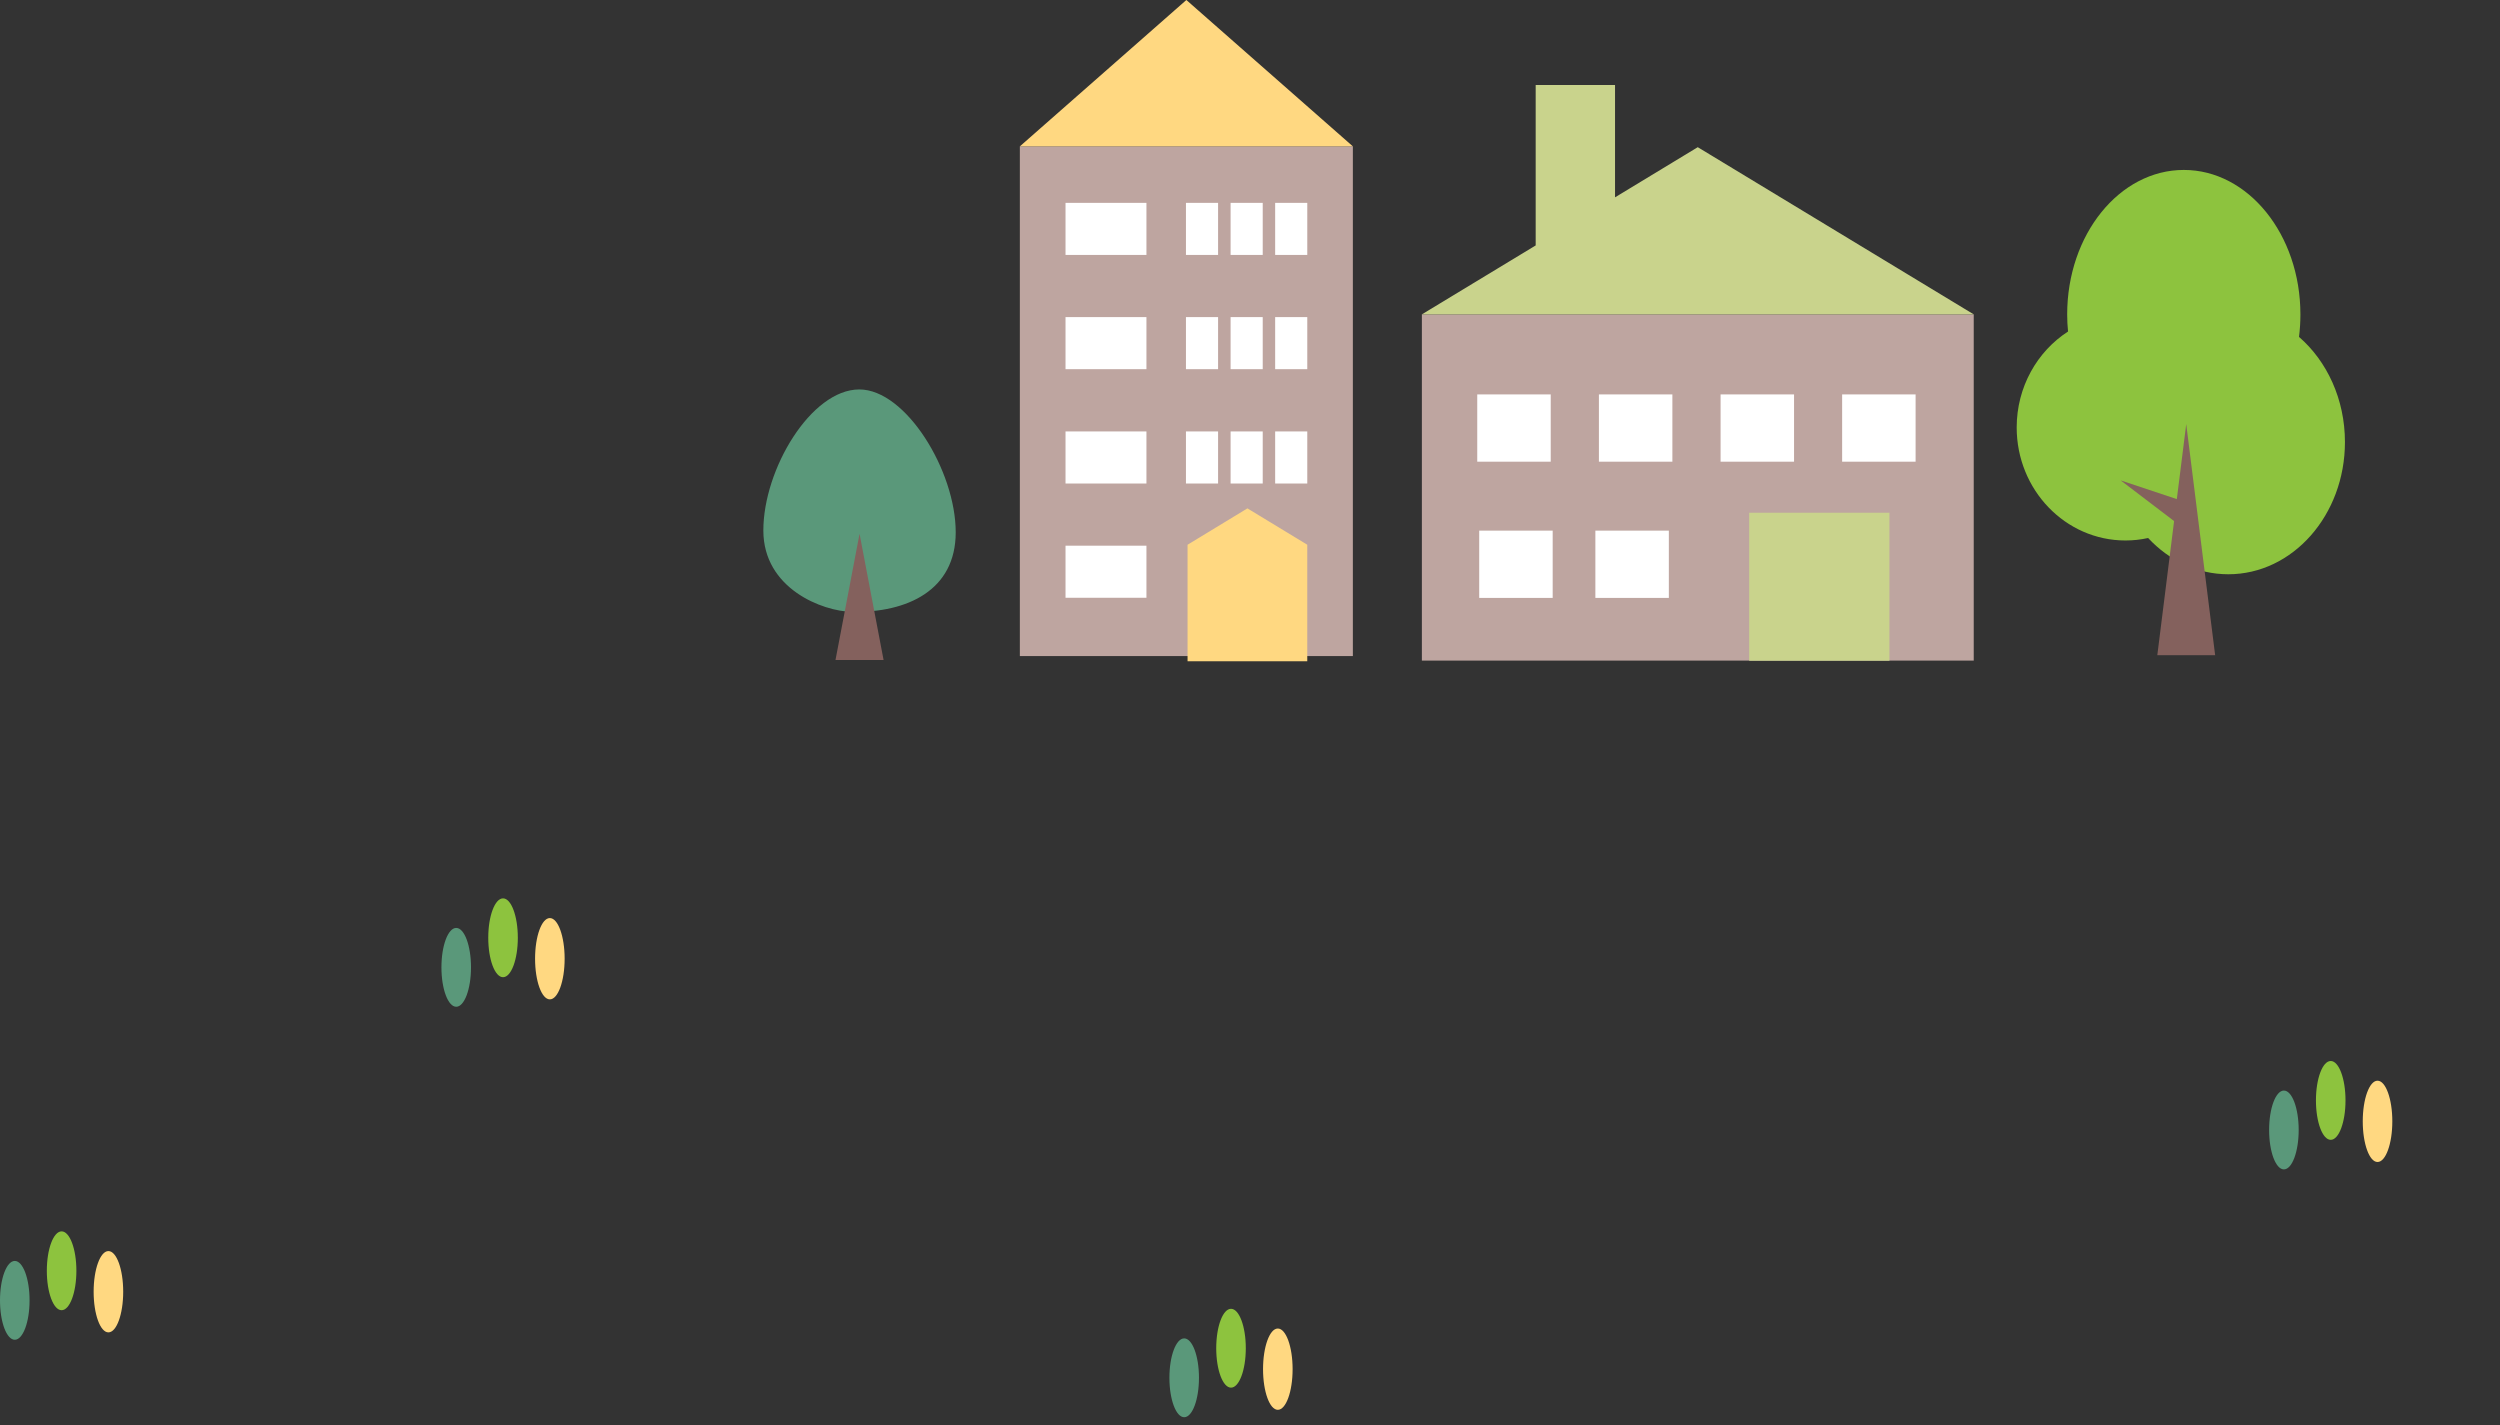
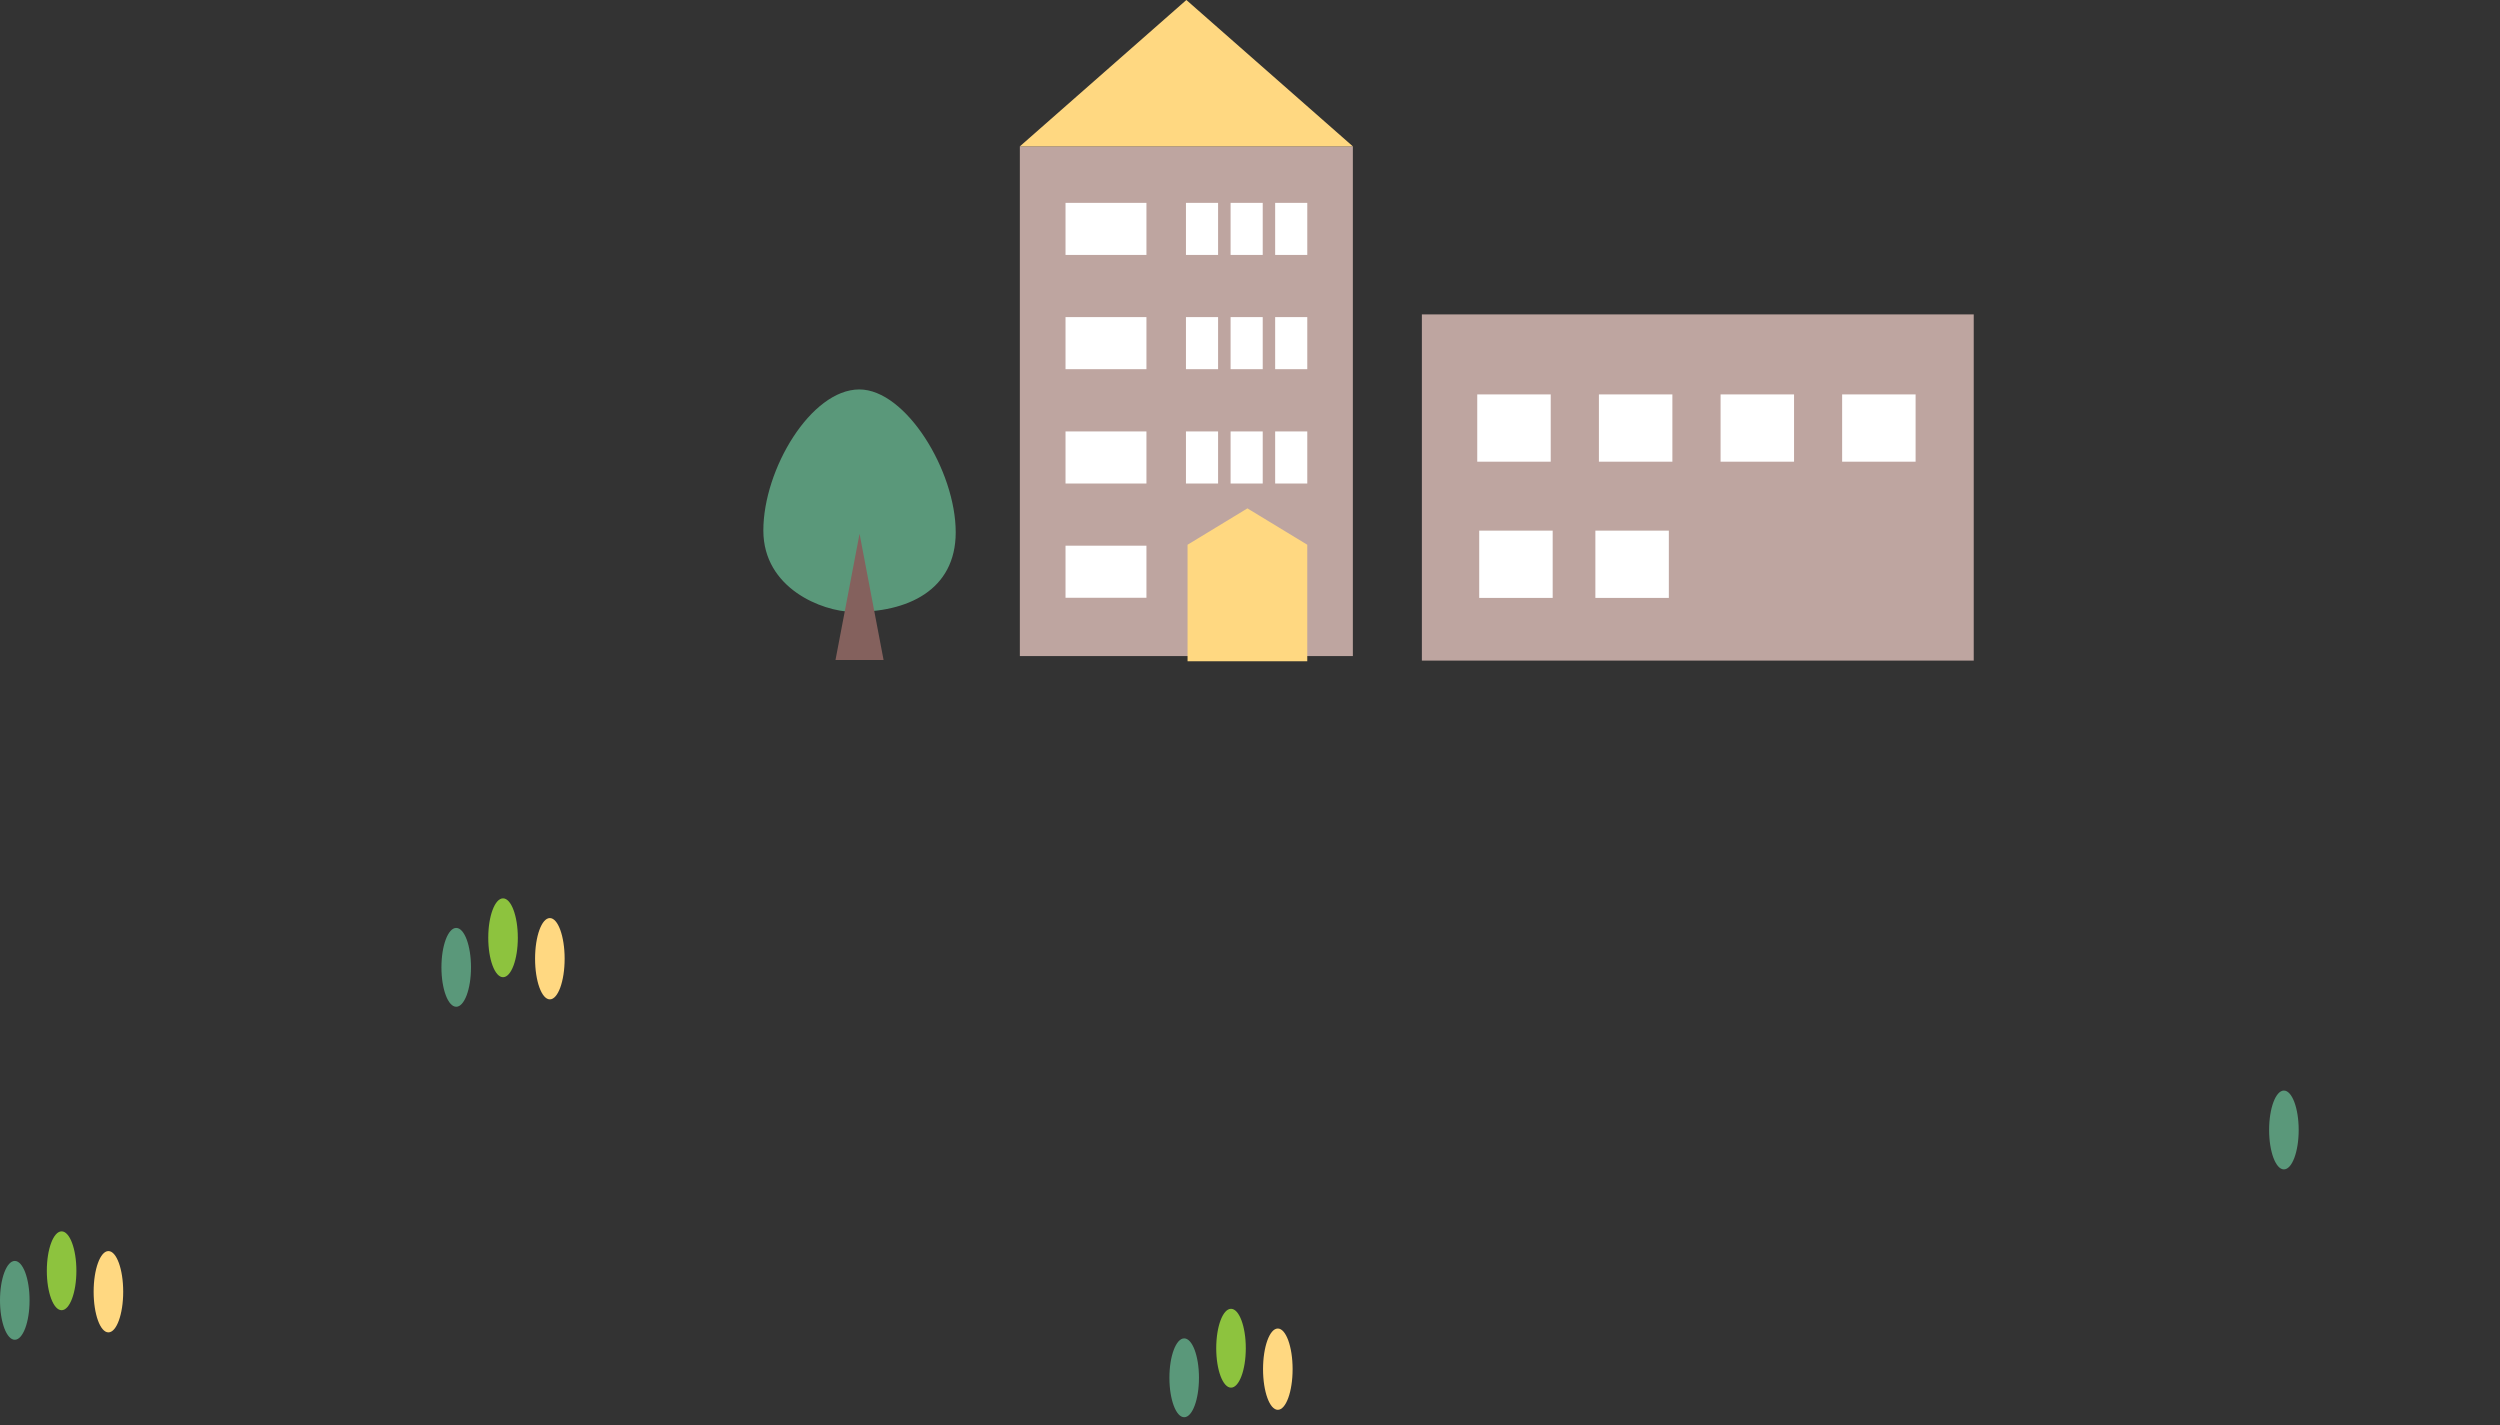
<svg xmlns="http://www.w3.org/2000/svg" width="207" height="118" fill="none">
  <rect width="100%" height="100%" fill="#333333" stroke="none" />
  <path d="M70.56 50.662c4.552.077 8.573-1.776 8.573-6.586 0-5.087-4.124-11.83-7.982-11.83-3.988 0-7.946 6.592-7.946 11.68 0 4.81 4.893 6.695 7.354 6.736Z" fill="#5A987A" />
  <path d="m72.402 50.667-1.231-6.474-1.225 6.43-.768 4.023h3.982l-.758-3.98Z" fill="#84615D" />
  <g clip-path="url(#a)">
    <path d="M190.359 27.894c.076-.604.115-1.226.115-1.859 0-6.607-4.322-11.964-9.654-11.964-5.333 0-9.658 5.357-9.658 11.967 0 .48.025.95.071 1.411-2.552 1.65-4.252 4.592-4.252 7.945 0 5.168 4.034 9.358 9.008 9.358.644 0 1.271-.071 1.875-.205 1.73 1.859 4.068 3.002 6.64 3.002 5.332 0 9.657-4.9 9.657-10.947 0-3.551-1.493-6.704-3.802-8.705v-.003Z" fill="#8DC33E" />
    <path d="m183.414 54.25-2.394-19.136-.779 6.212-4.647-1.548 4.421 3.367-1.389 11.105h4.788Z" fill="#84615D" />
  </g>
  <g clip-path="url(#b)">
-     <path d="M163.425 26.03h-45.694V54.7h45.694V26.03Z" fill="#BEA5A0" />
-     <path d="m140.574 12.187-6.849 4.152V7.036h-6.571v13.286l-9.423 5.708h45.694l-22.851-13.843Zm15.872 30.266h-11.613v12.254h11.613V42.453Z" fill="#C9D38C" />
+     <path d="M163.425 26.03h-45.694V54.7h45.694V26.03" fill="#BEA5A0" />
    <path d="M138.18 43.936h-6.083v5.571h6.083v-5.57Zm-9.618 0h-6.083v5.571h6.083v-5.57Zm9.911-11.279h-6.083v5.571h6.083v-5.57Zm-10.073 0h-6.084v5.571h6.084v-5.57Zm30.212 0h-6.083v5.571h6.083v-5.57Zm-10.065 0h-6.083v5.571h6.083v-5.57Z" fill="#fff" />
  </g>
  <g clip-path="url(#c)">
    <path d="M112.017 12.119H84.444v42.204h27.573V12.119Z" fill="#BEA5A0" />
    <path d="M112.017 12.119 98.231 0 84.444 12.119h27.573Z" fill="#FFD881" />
    <path d="M94.924 16.797h-6.699v4.311h6.7v-4.311Zm9.629 0h-2.66v4.311h2.66v-4.311Zm3.689 0h-2.659v4.311h2.659v-4.311Zm-7.385 0h-2.66v4.311h2.66v-4.311Zm-5.933 9.459h-6.699v4.312h6.7v-4.312Zm9.629 0h-2.66v4.312h2.66v-4.312Zm3.689 0h-2.659v4.312h2.659v-4.312Zm-7.385 0h-2.66v4.312h2.66v-4.312Zm-5.933 9.467h-6.699v4.312h6.7v-4.312Zm9.629 0h-2.66v4.312h2.66v-4.312Zm3.689 0h-2.659v4.312h2.659v-4.312Zm-7.385 0h-2.66v4.312h2.66v-4.312Zm-5.933 9.46h-6.699v4.312h6.7v-4.312Z" fill="#fff" />
    <path d="M98.33 45.105v9.649h9.912v-9.65l-4.956-3.011-4.956 3.011Z" fill="#FFD881" />
  </g>
-   <ellipse cx="1.224" cy="3.366" rx="1.224" ry="3.366" transform="matrix(-1 0 0 1 198.084 89.482)" fill="#FFD881" />
-   <ellipse cx="1.224" cy="3.264" rx="1.224" ry="3.264" transform="matrix(-1 0 0 1 194.208 87.85)" fill="#8DC33E" />
  <ellipse cx="1.224" cy="3.264" rx="1.224" ry="3.264" transform="matrix(-1 0 0 1 190.331 90.298)" fill="#5A987A" />
  <ellipse cx="1.224" cy="3.366" rx="1.224" ry="3.366" transform="matrix(-1 0 0 1 107.028 110.001)" fill="#FFD881" />
  <ellipse cx="1.224" cy="3.264" rx="1.224" ry="3.264" transform="matrix(-1 0 0 1 103.152 108.369)" fill="#8DC33E" />
  <ellipse cx="1.224" cy="3.264" rx="1.224" ry="3.264" transform="matrix(-1 0 0 1 99.275 110.818)" fill="#5A987A" />
  <ellipse cx="1.224" cy="3.366" rx="1.224" ry="3.366" transform="matrix(-1 0 0 1 46.752 76.016)" fill="#FFD881" />
  <ellipse cx="1.224" cy="3.264" rx="1.224" ry="3.264" transform="matrix(-1 0 0 1 42.876 74.384)" fill="#8DC33E" />
  <ellipse cx="1.224" cy="3.264" rx="1.224" ry="3.264" transform="matrix(-1 0 0 1 38.999 76.832)" fill="#5A987A" />
  <ellipse cx="1.224" cy="3.366" rx="1.224" ry="3.366" transform="matrix(-1 0 0 1 10.201 103.589)" fill="#FFD881" />
  <ellipse cx="1.224" cy="3.264" rx="1.224" ry="3.264" transform="matrix(-1 0 0 1 6.325 101.957)" fill="#8DC33E" />
  <ellipse cx="1.224" cy="3.264" rx="1.224" ry="3.264" transform="matrix(-1 0 0 1 2.448 104.405)" fill="#5A987A" />
  <defs>
    <clipPath id="a">
-       <path fill="#fff" transform="translate(166.981 14.071)" d="M0 0h27.18v40.179H0z" />
-     </clipPath>
+       </clipPath>
    <clipPath id="b">
      <path fill="#fff" transform="translate(117.731 7.036)" d="M0 0h45.694v47.663H0z" />
    </clipPath>
    <clipPath id="c">
      <path fill="#fff" transform="translate(84.444)" d="M0 0h27.574v54.754H0z" />
    </clipPath>
  </defs>
</svg>